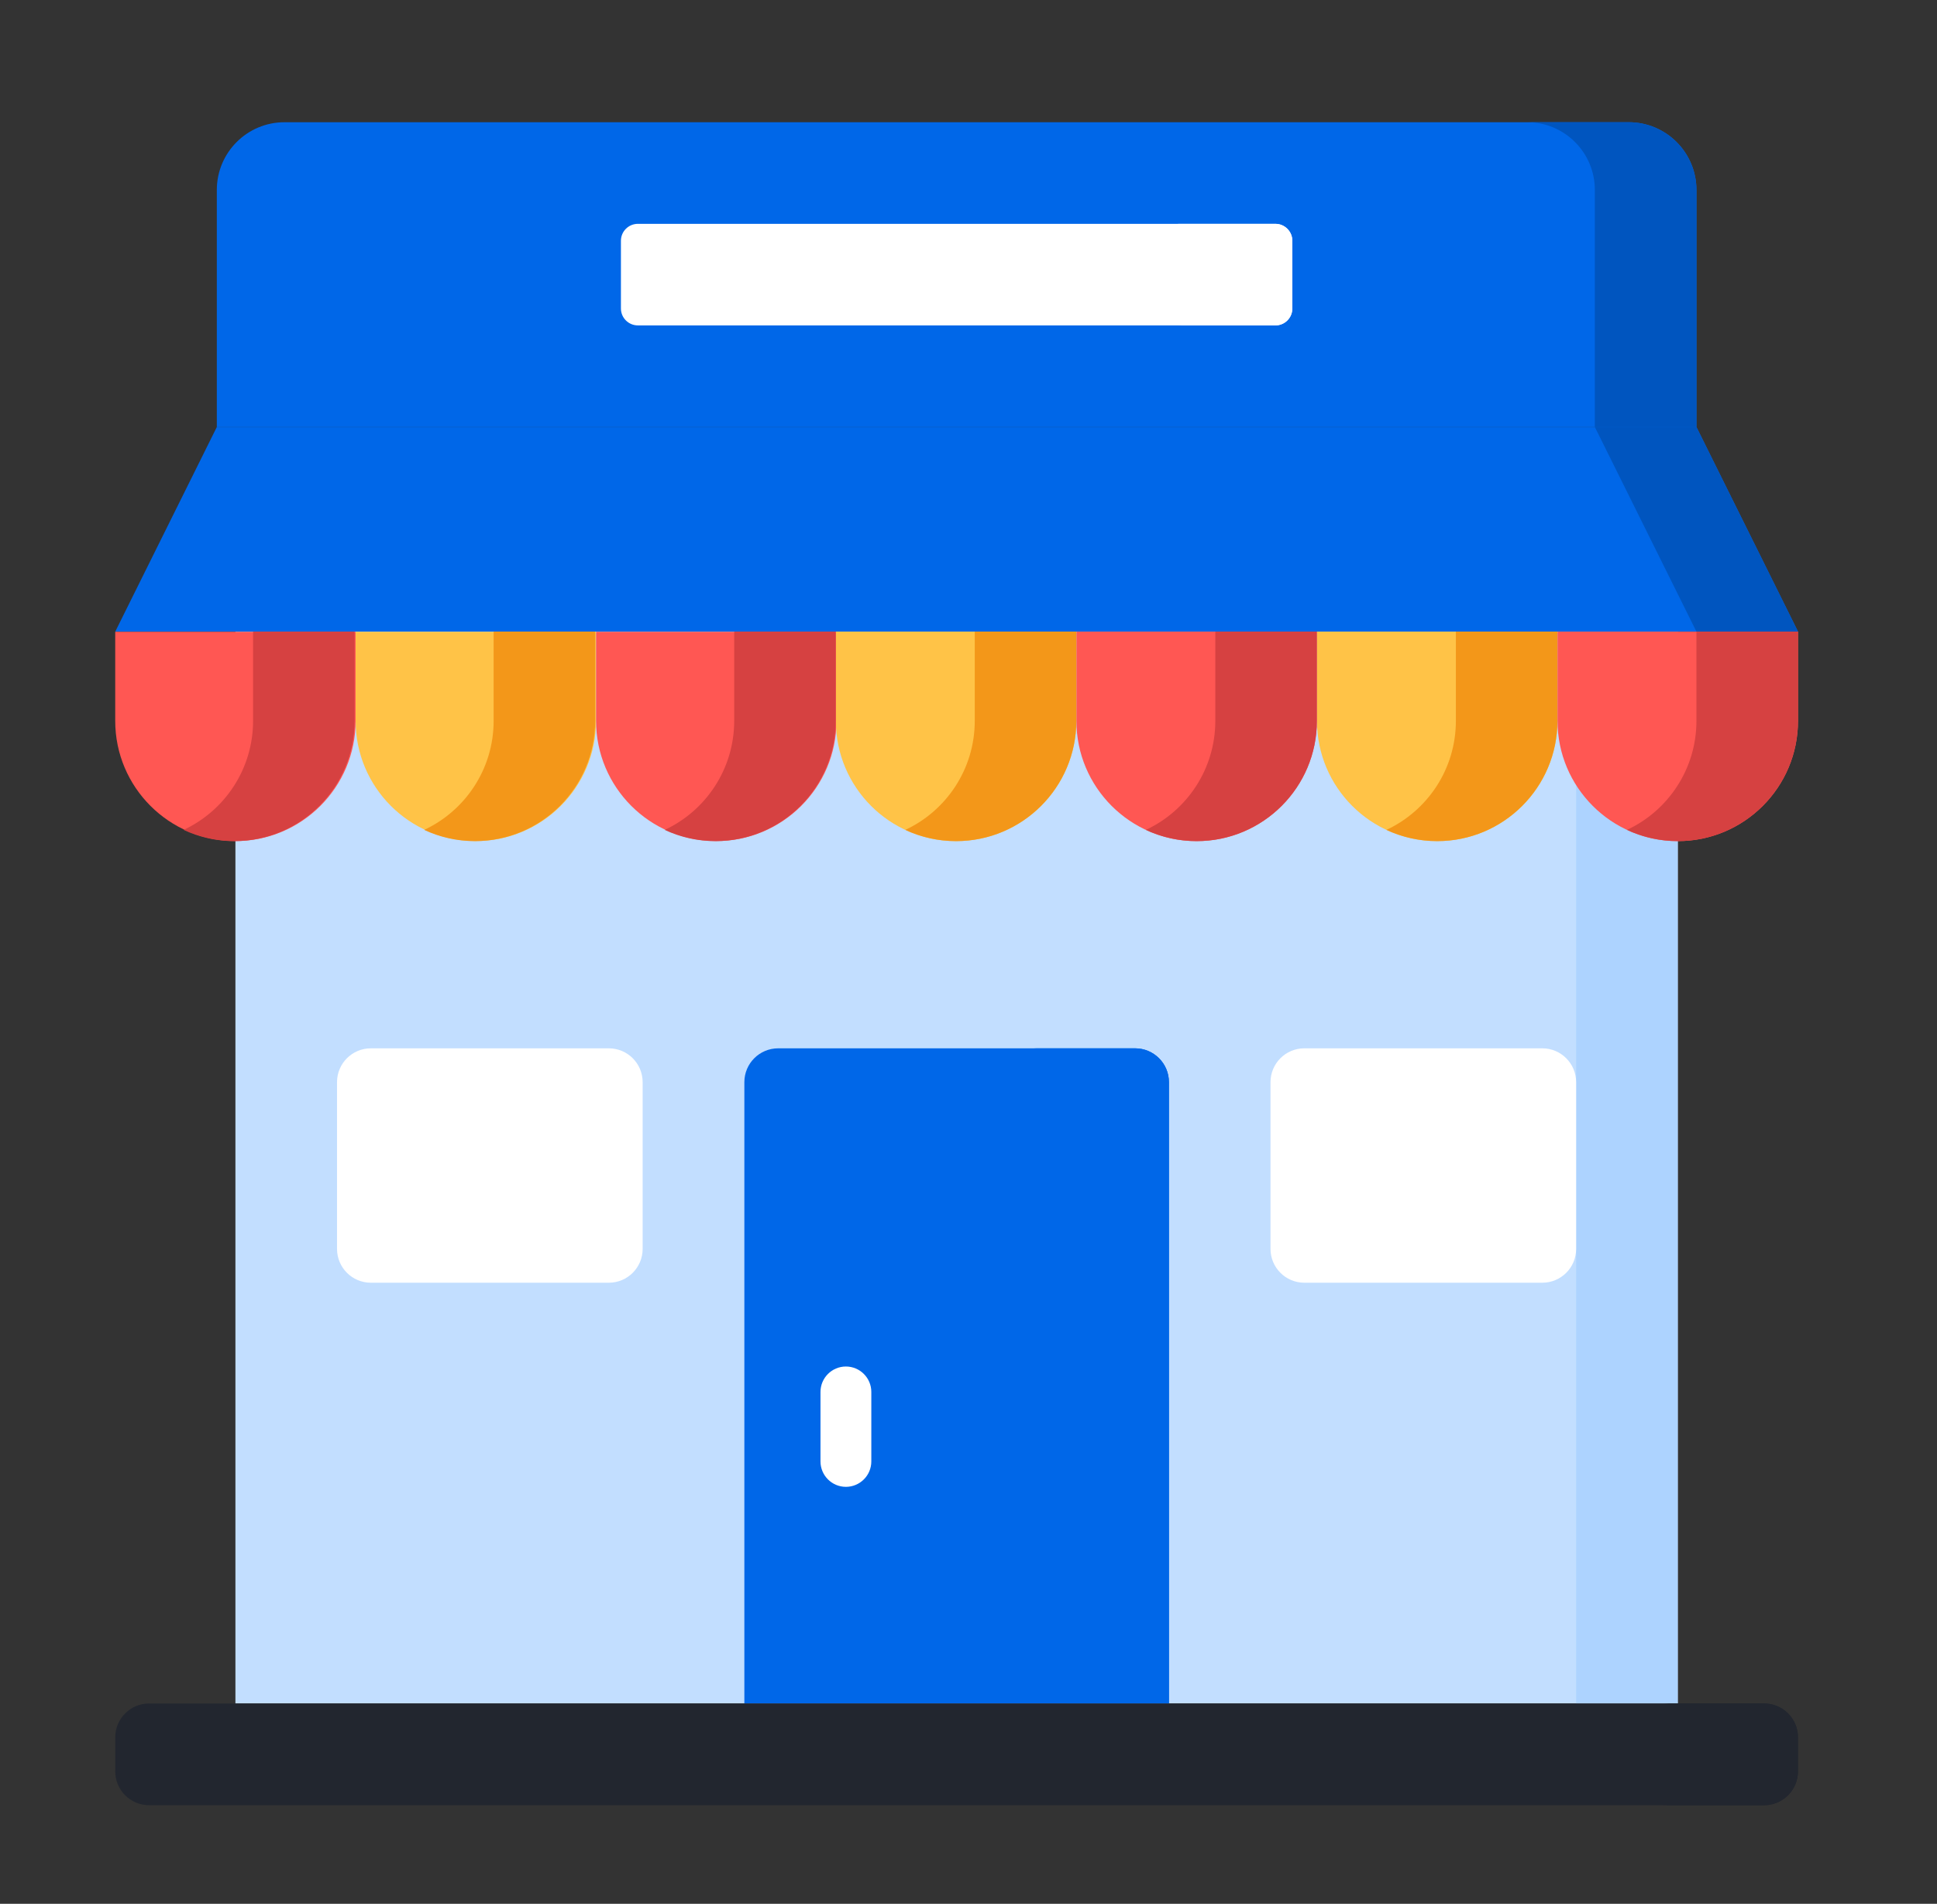
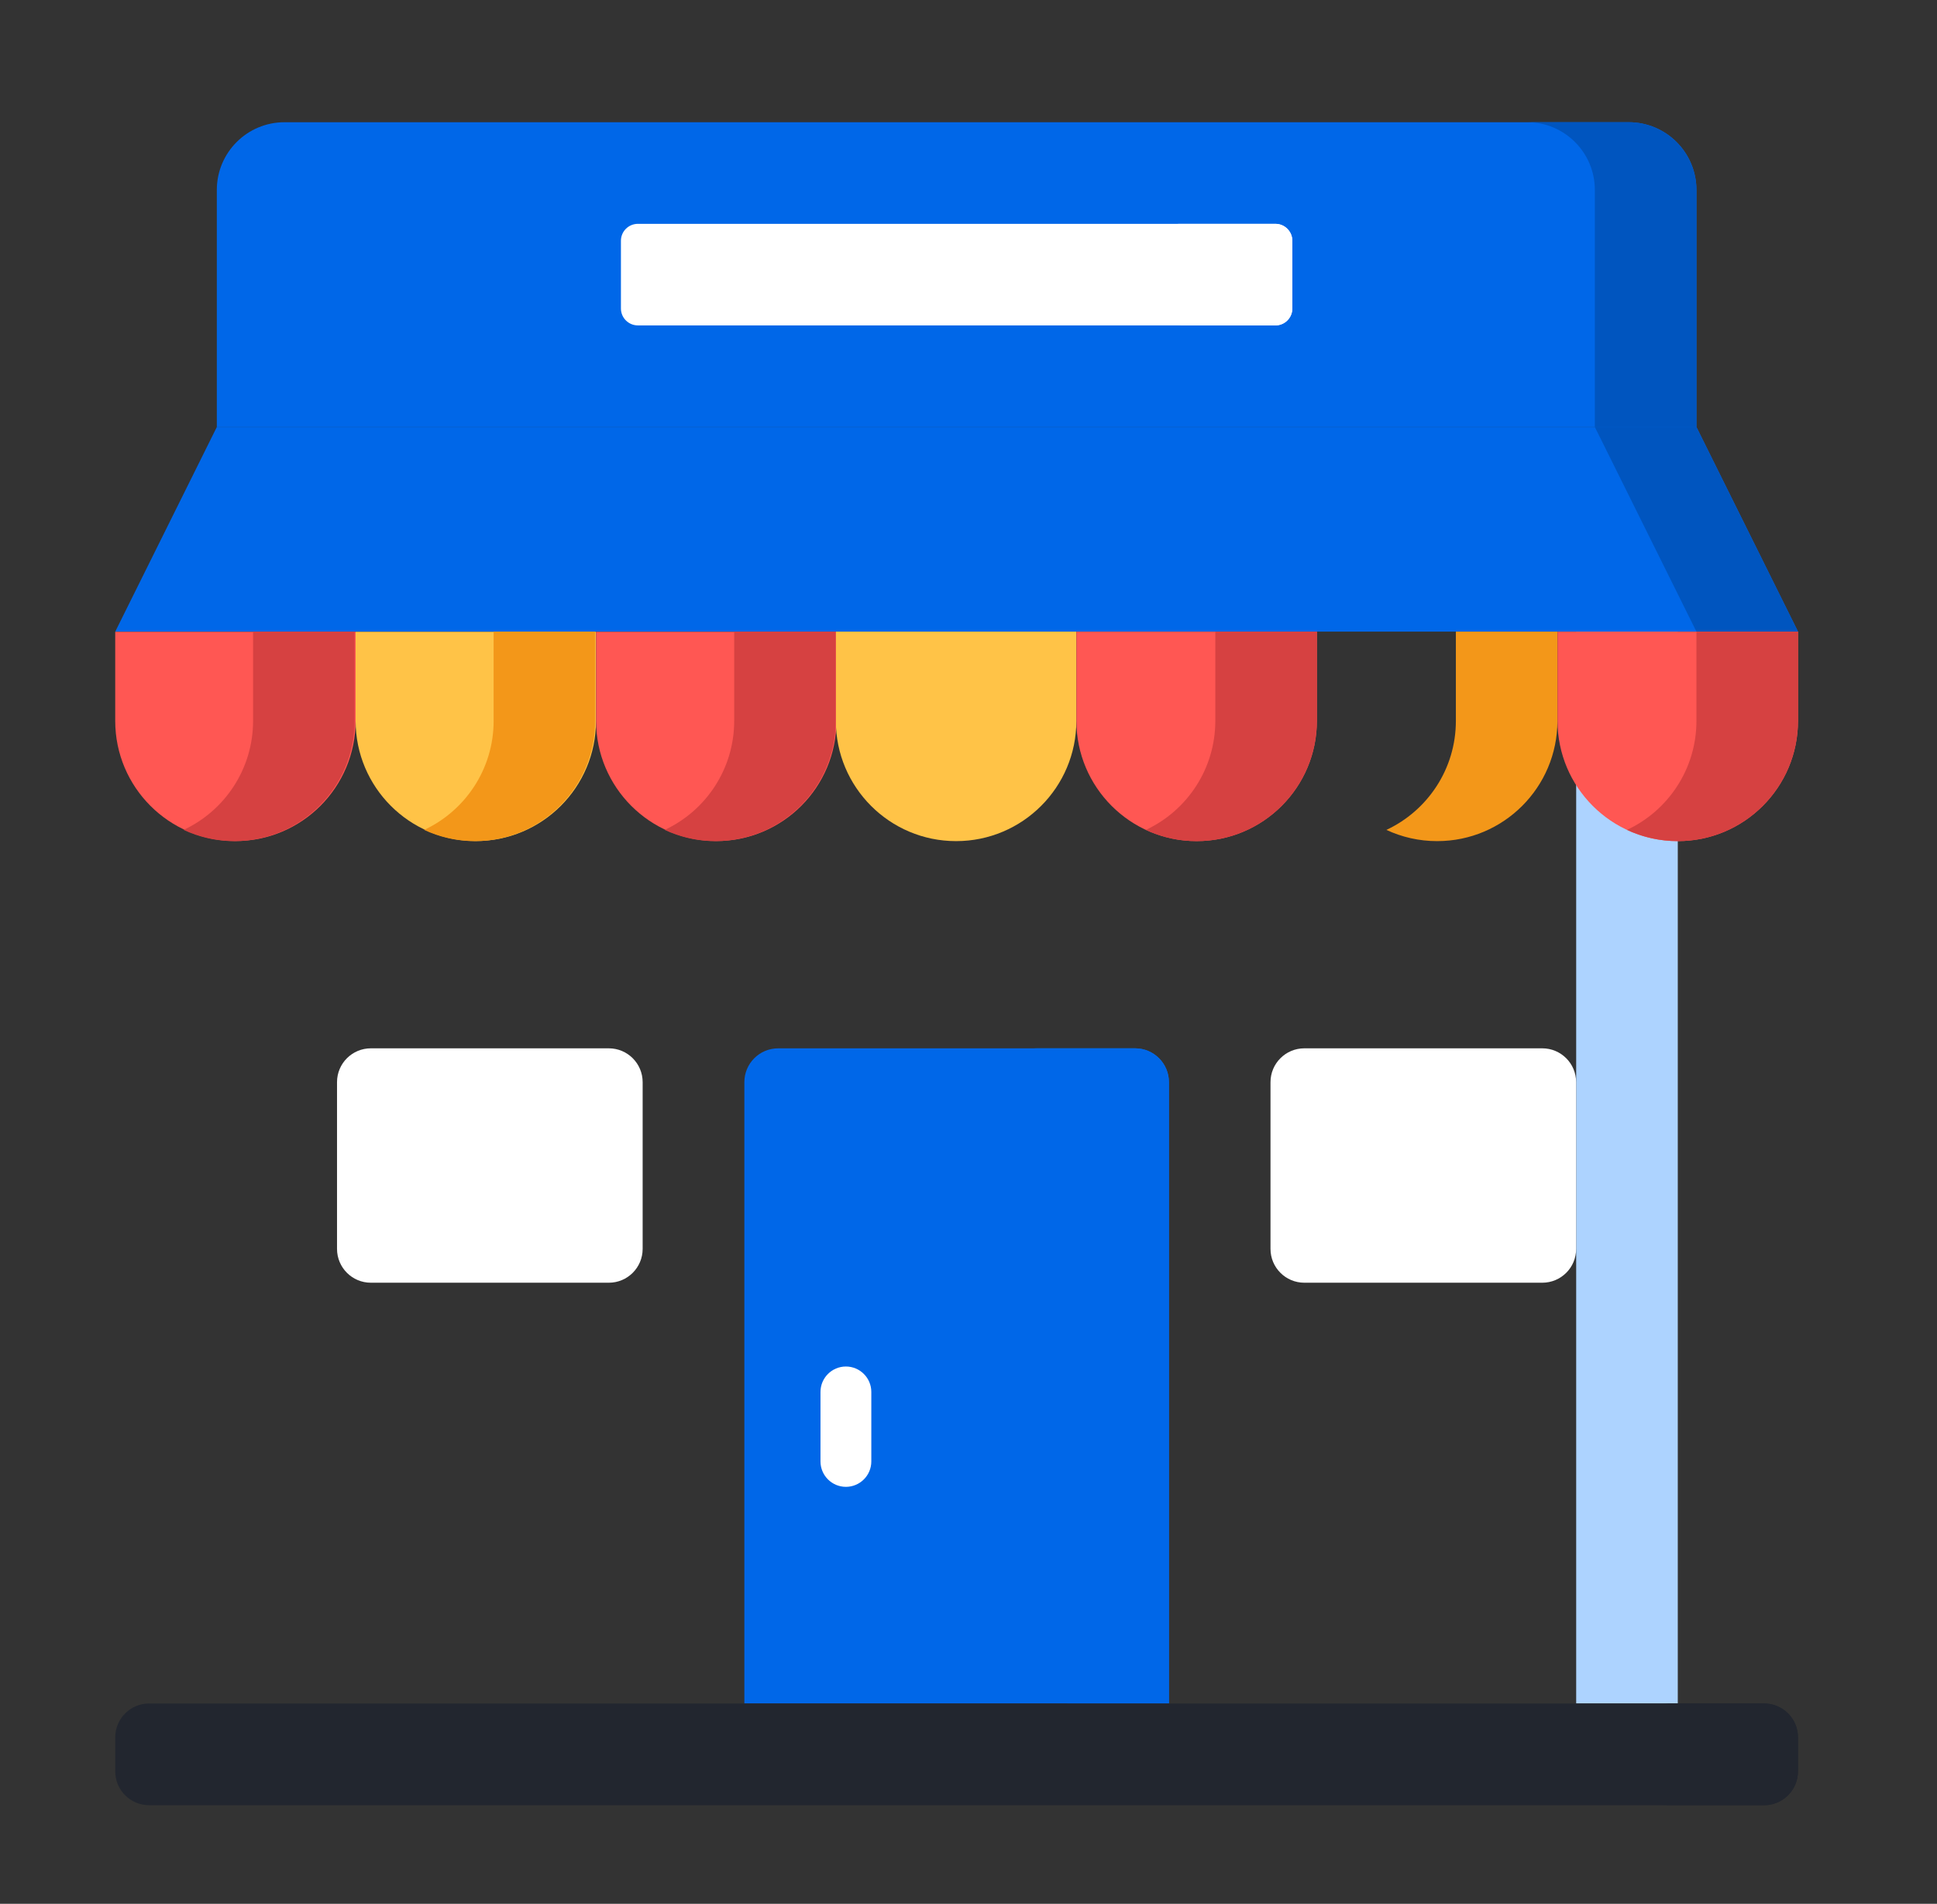
<svg xmlns="http://www.w3.org/2000/svg" enable-background="new 0 0 346.8 340.8" viewBox="0 0 346.8 340.8">
  <rect x="0" y="0" width="346.8" height="340.8" fill="#333333" stroke="none" />
-   <path d="m42.15 94.89h258.23v210.05h-258.23z" fill="#c2deff" />
  <path d="m282.2 94.89h18.19v210.05h-18.19z" fill="#add3ff" />
  <path d="m321.92 113.07h-301.29l18.19-36.63h264.91z" fill="#0067e8" />
  <path d="m303.73 76.44h-18.19l18.19 36.63h18.19z" fill="#0055bf" />
  <path d="m291.61 21.88h-240.67c-6.7 0-12.12 5.43-12.12 12.12v42.43h264.91v-42.43c0-6.69-5.43-12.12-12.12-12.12z" fill="#0067e8" />
  <path d="m291.61 21.88h-18.19c6.7 0 12.12 5.43 12.12 12.12v42.43h18.19v-42.43c0-6.69-5.43-12.12-12.12-12.12z" fill="#0055bf" />
  <path d="m63.67 113.09v15.95c0 11.89-9.64 21.52-21.52 21.52s-21.52-9.64-21.52-21.52v-15.95z" fill="#ff5753" />
  <path d="m106.71 113.09v15.95c0 11.89-9.64 21.52-21.52 21.52s-21.52-9.64-21.52-21.52v-15.95z" fill="#ffc347" />
  <path d="m149.76 113.09v15.95c0 11.89-9.64 21.52-21.52 21.52-11.89 0-21.52-9.64-21.52-21.52v-15.95z" fill="#ff5753" />
  <path d="m192.71 113.07v15.97c0 11.89-9.64 21.53-21.53 21.53s-21.53-9.64-21.53-21.53v-15.97z" fill="#ffc347" />
  <path d="m235.78 113.07v15.97c0 11.89-9.64 21.53-21.53 21.53s-21.53-9.64-21.53-21.53v-15.97z" fill="#ff5753" />
-   <path d="m278.85 113.07v15.97c0 11.89-9.64 21.53-21.53 21.53s-21.53-9.64-21.53-21.53v-15.97z" fill="#ffc347" />
  <path d="m260.66 113.07v15.97c0 8.64-5.09 16.09-12.44 19.52 2.76 1.29 5.84 2.01 9.09 2.01 11.89 0 21.53-9.64 21.53-21.53v-15.97z" fill="#f39719" />
  <path d="m321.92 113.07v15.97c0 11.89-9.64 21.53-21.53 21.53s-21.53-9.64-21.53-21.53v-15.97z" fill="#ff5753" />
  <path d="m303.73 113.07v15.97c0 8.64-5.09 16.09-12.44 19.52 2.76 1.29 5.84 2.01 9.09 2.01 11.89 0 21.53-9.64 21.53-21.53v-15.97z" fill="#d64141" />
-   <path d="m174.52 113.07v15.97c0 8.64-5.09 16.09-12.44 19.52 2.76 1.29 5.84 2.01 9.09 2.01 11.89 0 21.53-9.64 21.53-21.53v-15.97z" fill="#f39719" />
  <path d="m217.59 113.07v15.97c0 8.64-5.09 16.09-12.44 19.52 2.76 1.29 5.84 2.01 9.09 2.01 11.89 0 21.53-9.64 21.53-21.53v-15.97z" fill="#d64141" />
  <path d="m88.38 113.07v15.97c0 8.64-5.09 16.09-12.44 19.52 2.76 1.29 5.84 2.01 9.09 2.01 11.89 0 21.53-9.64 21.53-21.53v-15.97z" fill="#f39719" />
  <path d="m131.45 113.07v15.97c0 8.64-5.09 16.09-12.44 19.52 2.76 1.29 5.84 2.01 9.09 2.01 11.89 0 21.53-9.64 21.53-21.53v-15.97z" fill="#d64141" />
  <path d="m45.31 113.07v15.97c0 8.64-5.09 16.09-12.44 19.52 2.76 1.29 5.84 2.01 9.09 2.01 11.89 0 21.53-9.64 21.53-21.53v-15.97z" fill="#d64141" />
  <path d="m209.29 304.94h-76.02v-111.22c0-3.35 2.71-6.06 6.06-6.06h63.9c3.35 0 6.06 2.71 6.06 6.06z" fill="#0067e8" />
  <path d="m203.22 187.66h-18.19c3.35 0 6.06 2.71 6.06 6.06v111.22h18.19v-111.22c.01-3.35-2.71-6.06-6.06-6.06z" fill="#0067e8" />
  <g fill="#fff">
    <path d="m151.45 266.16c-2.51 0-4.55-2.04-4.55-4.55v-12.44c0-2.51 2.04-4.55 4.55-4.55s4.55 2.04 4.55 4.55v12.44c0 2.51-2.04 4.55-4.55 4.55z" />
-     <path d="m276.13 229.62h-42.6c-3.35 0-6.06-2.71-6.06-6.06v-29.84c0-3.35 2.71-6.06 6.06-6.06h42.6c3.35 0 6.06 2.71 6.06 6.06v29.84c.01 3.35-2.71 6.06-6.06 6.06z" />
+     <path d="m276.13 229.62h-42.6c-3.35 0-6.06-2.71-6.06-6.06v-29.84c0-3.35 2.71-6.06 6.06-6.06h42.6c3.35 0 6.06 2.71 6.06 6.06v29.84c.01 3.35-2.71 6.06-6.06 6.06" />
    <path d="m109 229.62h-42.6c-3.35 0-6.06-2.71-6.06-6.06v-29.84c0-3.35 2.71-6.06 6.06-6.06h42.6c3.35 0 6.06 2.71 6.06 6.06v29.84c0 3.35-2.71 6.06-6.06 6.06z" />
    <path d="m228.35 58.25h-114.15c-1.67 0-3.03-1.36-3.03-3.03v-12.12c0-1.67 1.36-3.03 3.03-3.03h114.14c1.67 0 3.03 1.36 3.03 3.03v12.12c.01 1.68-1.35 3.03-3.02 3.03z" />
    <path d="m228.35 40.07h-17.65c1.67 0 3.03 1.36 3.03 3.03v12.12c0 1.67-1.36 3.03-3.03 3.03h17.65c1.67 0 3.03-1.36 3.03-3.03v-12.12c0-1.68-1.36-3.03-3.03-3.03z" />
  </g>
  <path d="m26.69 304.94h289.16c3.35 0 6.06 2.72 6.06 6.07v6.07c0 3.35-2.71 6.07-6.06 6.07h-289.16c-3.35 0-6.06-2.72-6.06-6.07v-6.07c0-3.35 2.72-6.07 6.06-6.07z" fill="#22262f" />
  <path d="m315.85 304.94h-18.19c3.35 0 6.06 2.72 6.06 6.07v6.07c0 3.35-2.71 6.07-6.06 6.07h18.19c3.35 0 6.06-2.72 6.06-6.07v-6.07c.01-3.35-2.71-6.07-6.06-6.07z" fill="#22262f" />
</svg>